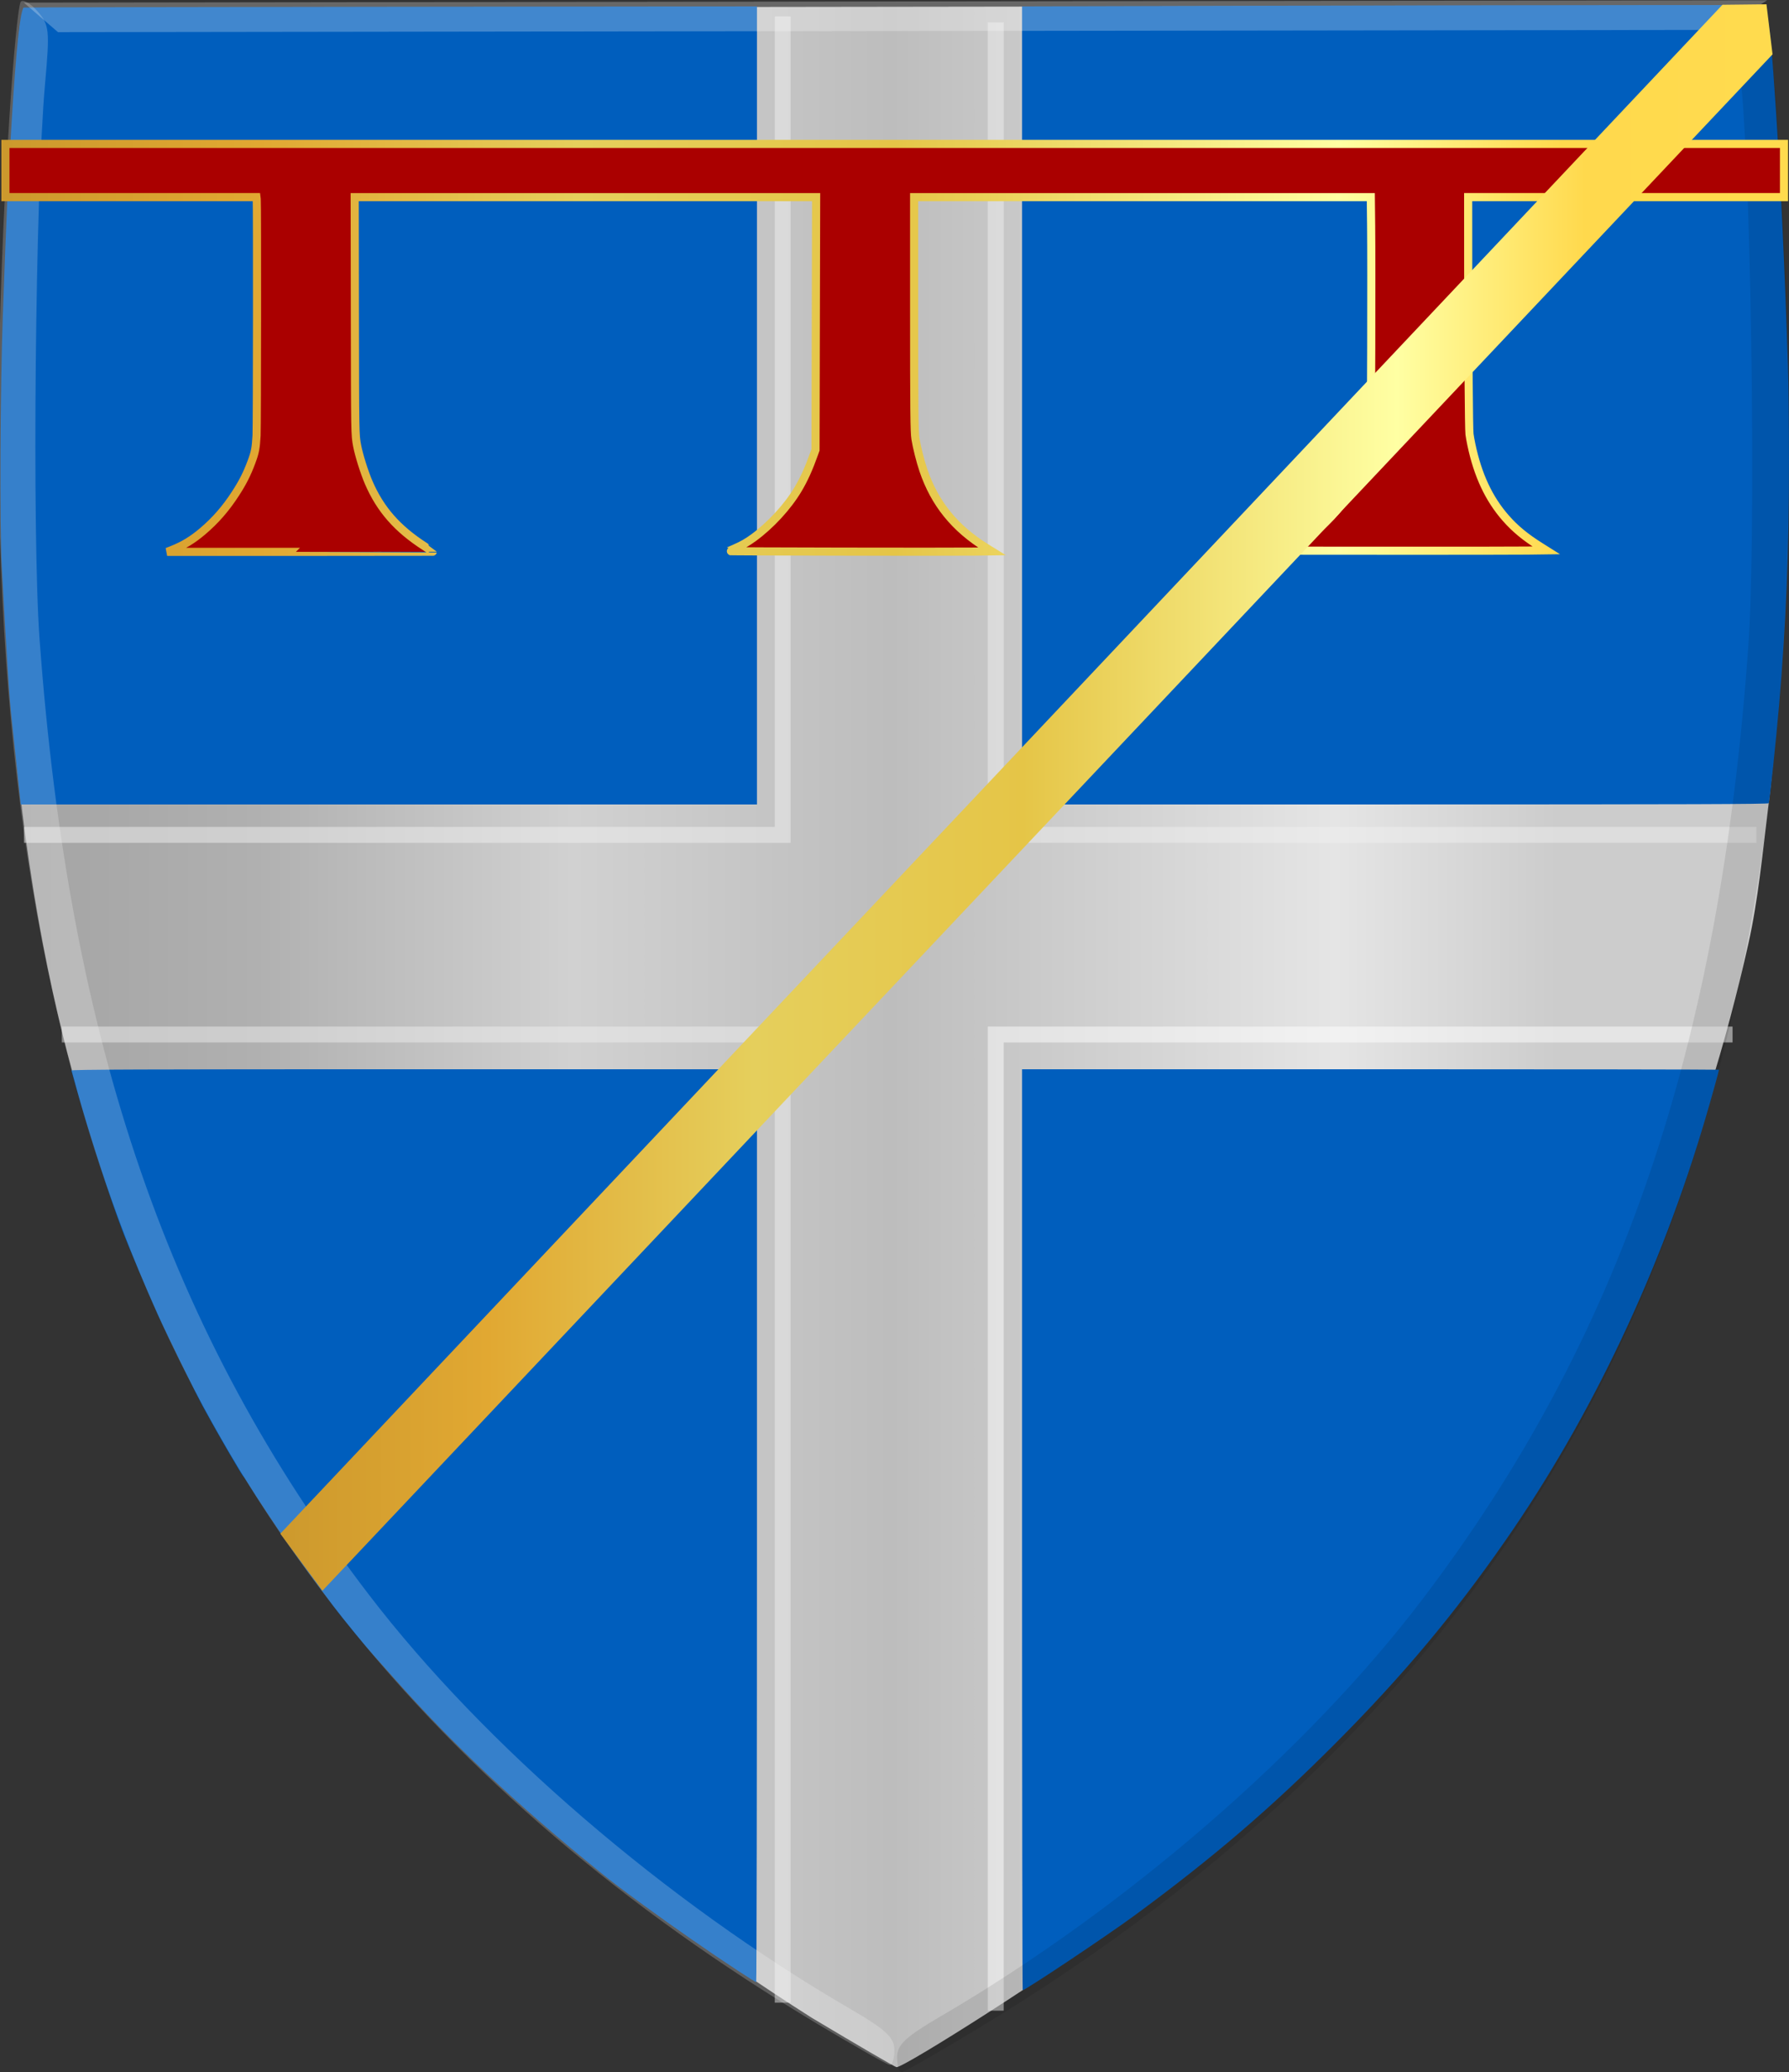
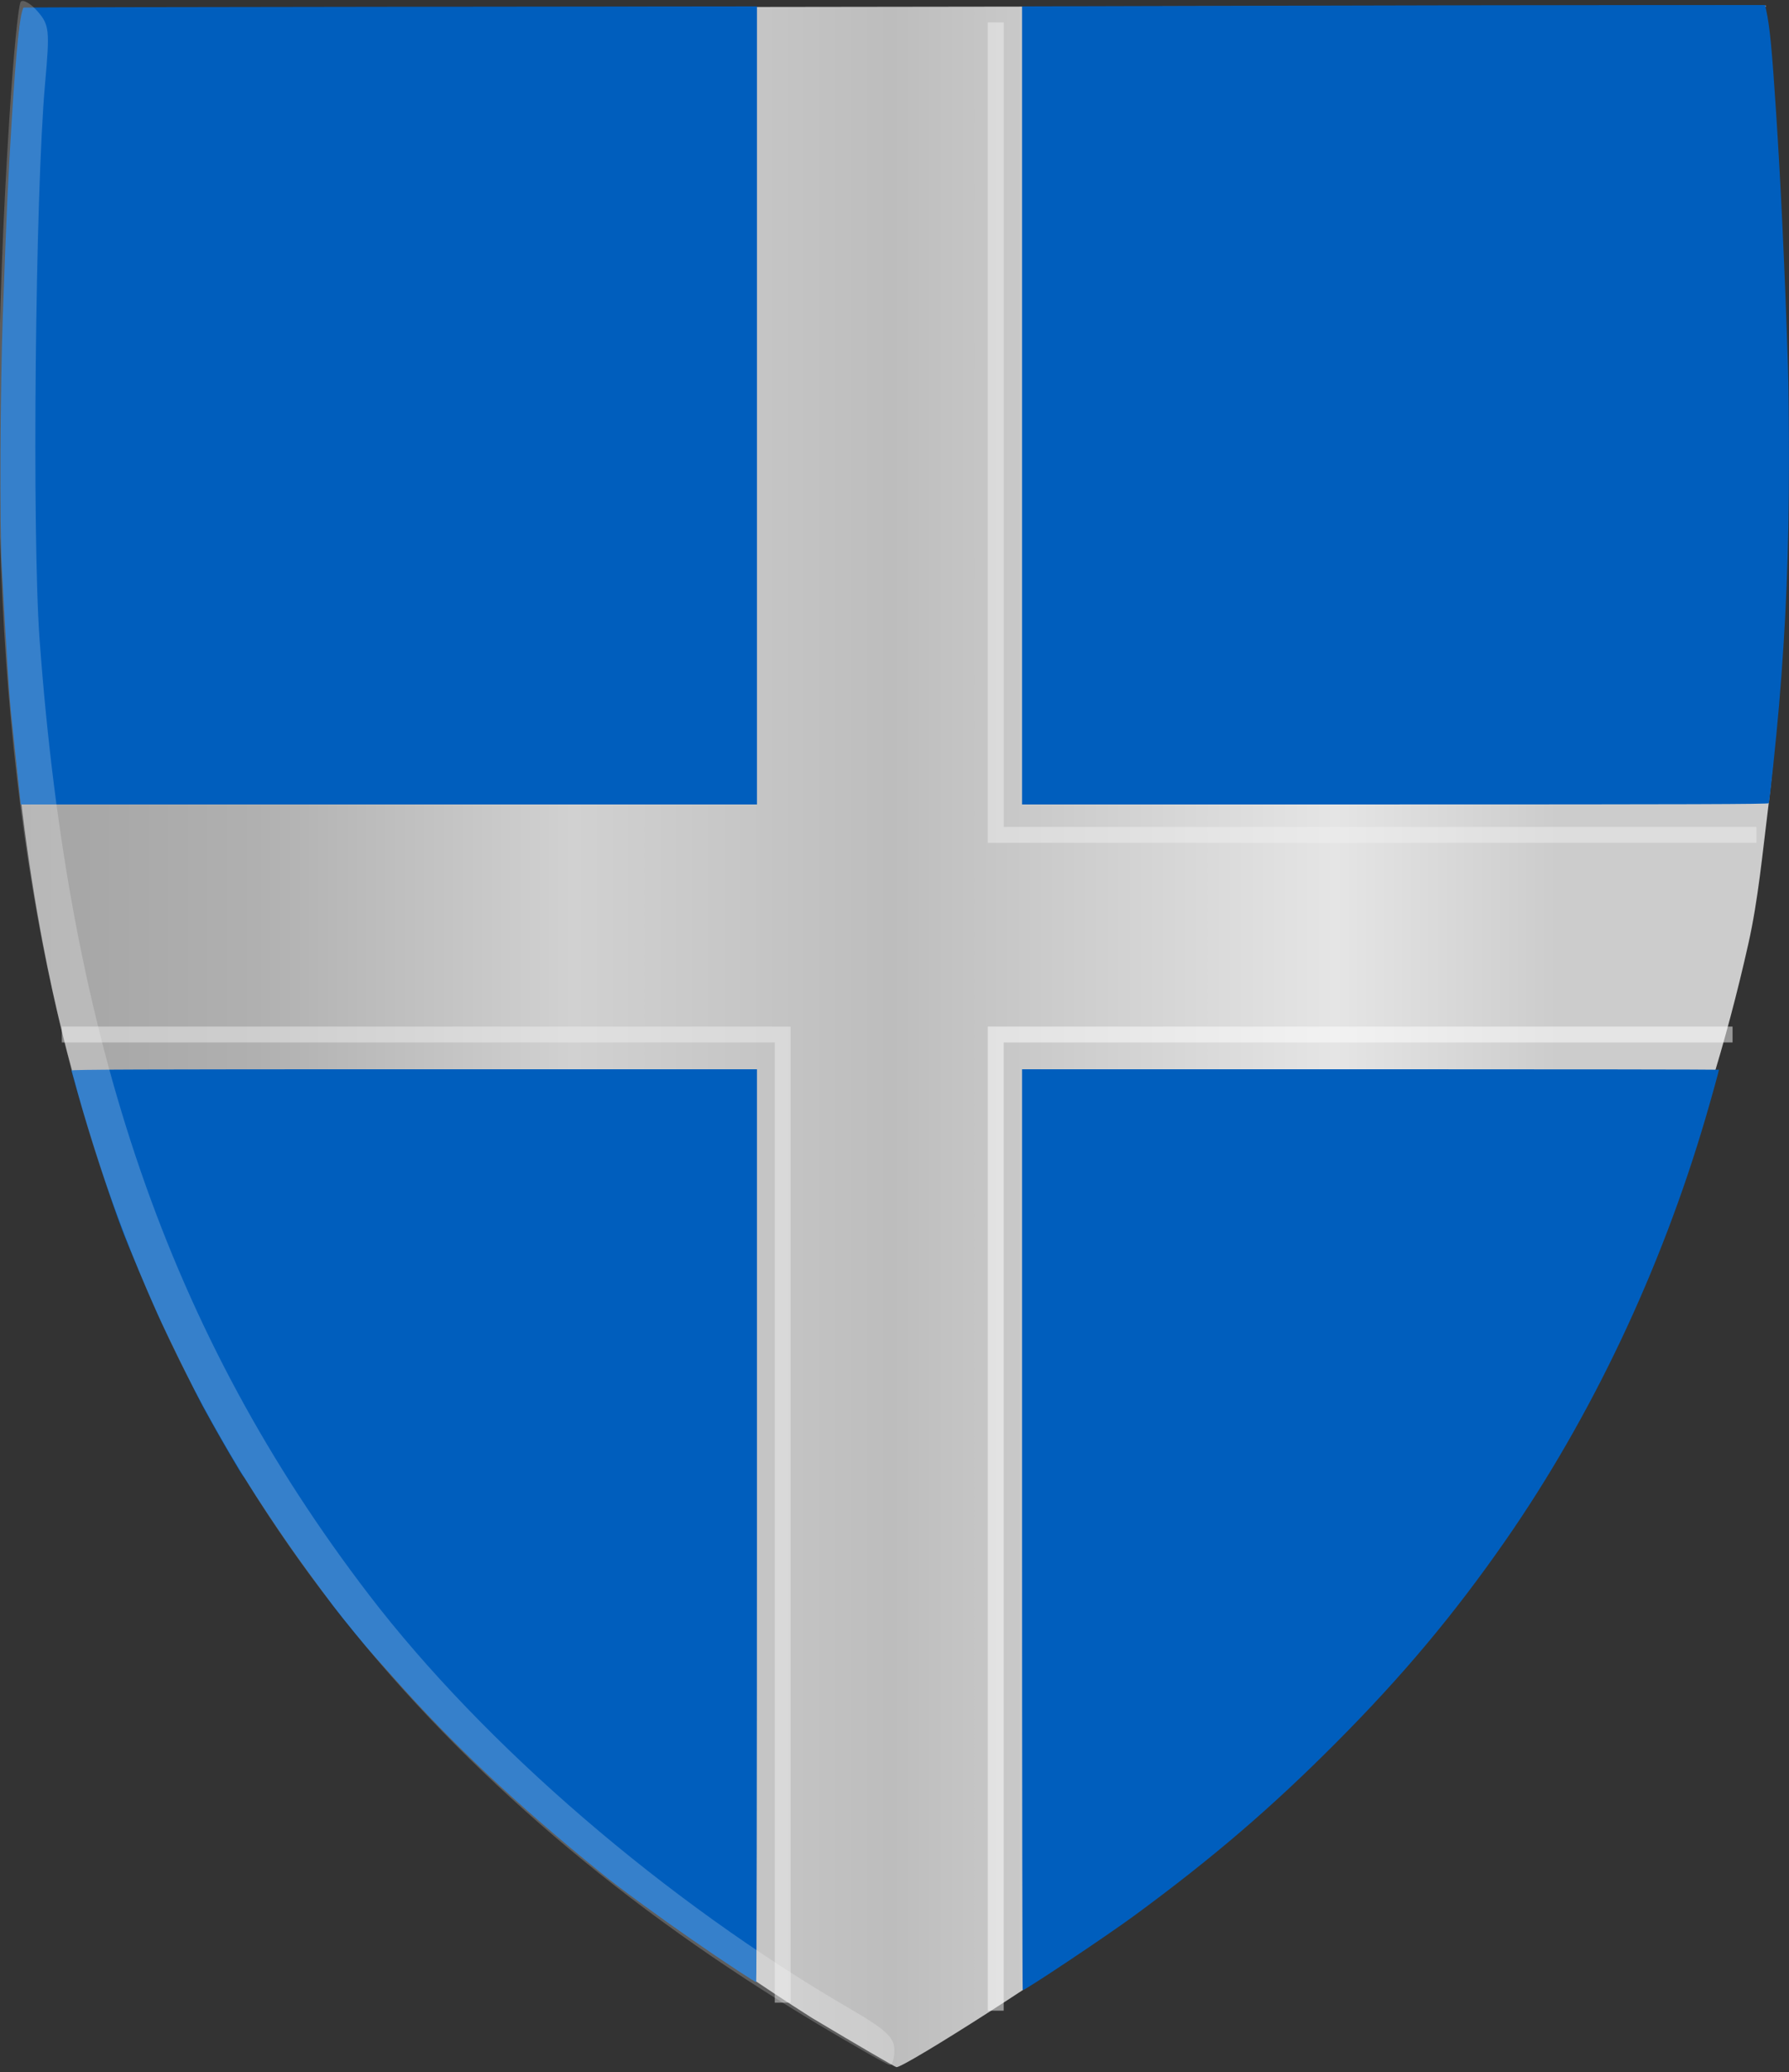
<svg xmlns="http://www.w3.org/2000/svg" xmlns:ns1="http://www.inkscape.org/namespaces/inkscape" xmlns:ns2="http://sodipodi.sourceforge.net/DTD/sodipodi-0.dtd" xmlns:xlink="http://www.w3.org/1999/xlink" width="462.498" height="535.641" id="svg4659" version="1.1" ns1:version="0.48.4 r9939" ns2:docname="kruis schild.svg">
  <rect width="100%" height="100%" fill="#333333" stroke="none" />
  <defs id="defs4661">
    <linearGradient id="linearGradient4070-6-1">
      <stop style="stop-color:#a3a3a3;stop-opacity:1;" offset="0" id="stop4072-2-3" />
      <stop style="stop-color:#b0b0b0;stop-opacity:1;" offset="0.143" id="stop4074-3-2" />
      <stop id="stop4076-8-1" offset="0.321" style="stop-color:#d1d1d1;stop-opacity:1;" />
      <stop style="stop-color:#bdbdbd;stop-opacity:1;" offset="0.5" id="stop4078-2-6" />
      <stop id="stop4080-6-3" offset="0.75" style="stop-color:#e5e5e5;stop-opacity:1;" />
      <stop style="stop-color:#cccccc;stop-opacity:1;" offset="0.875" id="stop4082-2-8" />
      <stop id="stop4084-7-3" offset="1" style="stop-color:#cccccc;stop-opacity:1;" />
    </linearGradient>
    <linearGradient gradientTransform="matrix(-1,0,0,1,-904.38,-1114.178)" gradientUnits="userSpaceOnUse" y2="1521.872" x2="-1157.101" y1="1521.872" x1="-1418.855" id="linearGradient15804" xlink:href="#linearGradient4070-6-1" ns1:collect="always" />
    <linearGradient id="linearGradient15717" ns1:collect="always">
      <stop id="stop15719" offset="0" style="stop-color:#ffffff;stop-opacity:1;" />
      <stop id="stop15721" offset="1" style="stop-color:#ffffff;stop-opacity:0;" />
    </linearGradient>
    <linearGradient gradientTransform="matrix(-1,0,0,1,-1056.336,-1114.178)" gradientUnits="userSpaceOnUse" y2="1605.392" x2="-1343.402" y1="1605.392" x1="-1384.51" id="linearGradient15723" xlink:href="#linearGradient15717" ns1:collect="always" />
    <linearGradient id="linearGradient23124">
      <stop style="stop-color:#cc992d;stop-opacity:1;" offset="0" id="stop23126" />
      <stop style="stop-color:#e1a832;stop-opacity:1;" offset="0.143" id="stop23128" />
      <stop id="stop23130" offset="0.321" style="stop-color:#e5cf5c;stop-opacity:1;" />
      <stop style="stop-color:#e5c547;stop-opacity:1;" offset="0.5" id="stop23132" />
      <stop id="stop23134" offset="0.75" style="stop-color:#ffffa3;stop-opacity:1;" />
      <stop style="stop-color:#ffd94d;stop-opacity:1;" offset="0.875" id="stop23136" />
      <stop id="stop23138" offset="1" style="stop-color:#ffdb4e;stop-opacity:1;" />
    </linearGradient>
    <linearGradient ns1:collect="always" xlink:href="#linearGradient4053-4-8-3-8" id="linearGradient15856" gradientUnits="userSpaceOnUse" gradientTransform="matrix(-1,0,0,1,-244.154,-1845.302)" x1="-649.145" y1="2202.972" x2="-483.659" y2="2202.972" />
    <linearGradient id="linearGradient4053-4-8-3-8">
      <stop style="stop-color:#cc992d;stop-opacity:1;" offset="0" id="stop4055-9-6-3-1" />
      <stop style="stop-color:#e1a832;stop-opacity:1;" offset="0.143" id="stop4057-8-0-4-3" />
      <stop id="stop4059-2-1-2-6" offset="0.321" style="stop-color:#e5cf5c;stop-opacity:1;" />
      <stop style="stop-color:#e5c547;stop-opacity:1;" offset="0.5" id="stop4061-4-2-2-7" />
      <stop id="stop4063-5-6-0-8" offset="0.75" style="stop-color:#ffffa3;stop-opacity:1;" />
      <stop style="stop-color:#ffd94d;stop-opacity:1;" offset="0.875" id="stop4065-2-0-1-9" />
      <stop id="stop4067-9-5-2-5" offset="1" style="stop-color:#ffdb4e;stop-opacity:1;" />
    </linearGradient>
    <linearGradient gradientTransform="matrix(-1,0,0,1,-1495.613,-1332.648)" gradientUnits="userSpaceOnUse" y2="1821.438" x2="-1792.981" y1="1821.438" x1="-1947.815" id="linearGradient16219" xlink:href="#linearGradient4053-4-8-3-8" ns1:collect="always" />
    <linearGradient id="linearGradient16247" ns1:collect="always">
      <stop id="stop16249" offset="0" style="stop-color:#ffffff;stop-opacity:1;" />
      <stop id="stop16251" offset="1" style="stop-color:#ffffff;stop-opacity:0;" />
    </linearGradient>
    <radialGradient gradientUnits="userSpaceOnUse" gradientTransform="matrix(1,0,0,1.542,0,-413.86)" r="8.071" fy="763.515" fx="-781.429" cy="763.515" cx="-781.429" id="radialGradient16253" xlink:href="#linearGradient16247" ns1:collect="always" />
    <linearGradient ns1:collect="always" xlink:href="#linearGradient4070-6-1" id="linearGradient8997" x1="72.189" y1="472.423" x2="531.689" y2="472.423" gradientUnits="userSpaceOnUse" />
    <linearGradient ns1:collect="always" xlink:href="#linearGradient4053-4-8-3-8" id="linearGradient9025" x1="142.278" y1="411.279" x2="529.695" y2="411.279" gradientUnits="userSpaceOnUse" />
    <linearGradient ns1:collect="always" xlink:href="#linearGradient4053-4-8-3-8" id="linearGradient9051" x1="73.016" y1="294.461" x2="532.815" y2="294.461" gradientUnits="userSpaceOnUse" />
    <linearGradient ns1:collect="always" xlink:href="#linearGradient4053-4-8-3-8-4" id="linearGradient9025-3" x1="142.278" y1="411.279" x2="529.695" y2="411.279" gradientUnits="userSpaceOnUse" />
    <linearGradient id="linearGradient4053-4-8-3-8-4">
      <stop style="stop-color:#cc992d;stop-opacity:1;" offset="0" id="stop4055-9-6-3-1-1" />
      <stop style="stop-color:#e1a832;stop-opacity:1;" offset="0.143" id="stop4057-8-0-4-3-2" />
      <stop id="stop4059-2-1-2-6-2" offset="0.321" style="stop-color:#e5cf5c;stop-opacity:1;" />
      <stop style="stop-color:#e5c547;stop-opacity:1;" offset="0.5" id="stop4061-4-2-2-7-9" />
      <stop id="stop4063-5-6-0-8-8" offset="0.75" style="stop-color:#ffffa3;stop-opacity:1;" />
      <stop style="stop-color:#ffd94d;stop-opacity:1;" offset="0.875" id="stop4065-2-0-1-9-2" />
      <stop id="stop4067-9-5-2-5-2" offset="1" style="stop-color:#ffdb4e;stop-opacity:1;" />
    </linearGradient>
    <linearGradient y2="411.279" x2="529.695" y1="411.279" x1="142.278" gradientUnits="userSpaceOnUse" id="linearGradient9073" xlink:href="#linearGradient4053-4-8-3-8-4" ns1:collect="always" gradientTransform="translate(-3.0521198e-6,-1.4945818e-7)" />
  </defs>
  <ns2:namedview id="base" pagecolor="#ffffff" bordercolor="#666666" borderopacity="1.0" ns1:pageopacity="0.0" ns1:pageshadow="2" ns1:zoom="0.7" ns1:cx="159.57305" ns1:cy="340.39632" ns1:document-units="px" ns1:current-layer="layer1" showgrid="false" fit-margin-top="0" fit-margin-left="0" fit-margin-right="0" fit-margin-bottom="0" ns1:window-width="1600" ns1:window-height="837" ns1:window-x="-8" ns1:window-y="-8" ns1:window-maximized="1" />
  <g ns1:label="Laag 1" ns1:groupmode="layer" id="layer1" transform="translate(-71.608,-204.541)">
    <path style="fill:url(#linearGradient8997);fill-opacity:1.0" d="M 281.484,726.112 C 172.887,657.234 105.868,569.57 82.793,448.973 74.235,404.244 71.157,353.861 72.486,301.408 c 0.911,-35.984 2.996,-83.979 4.448,-91.11 l 0.756,-3.711 225.222,-0.301 225.222,-0.301 -1.294,4.483 c 1.469,7.127 2.673,53.309 3.672,89.29 1.086,39.112 2.644,78.048 -1.768,113.389 -1.505,12.05 -2.594,23.936 -5.121,35.236 -23.189,103.683 -76.452,186.582 -163.876,254.081 -14.063,10.858 -54.331,36.492 -56.373,36.397 -0.33,0 -10.178,-5.753 -21.887,-12.75 z" id="path3927-4-5" ns1:connector-curvature="0" ns2:nodetypes="csssccccssssccc" />
-     <path style="fill:none;stroke:#efefef;stroke-width:4.1;stroke-linecap:butt;stroke-linejoin:miter;stroke-miterlimit:4;stroke-opacity:0.505;stroke-dasharray:none" d="m 77.81,420.344 196.14,0 0,-211.557" id="path3822" ns1:connector-curvature="0" />
    <path style="fill:none;stroke:#efefef;stroke-width:4.1;stroke-linecap:butt;stroke-linejoin:miter;stroke-miterlimit:4;stroke-opacity:0.476;stroke-dasharray:none" d="m 329.035,210.335 0,210.009 196.655,0" id="path4592" ns1:connector-curvature="0" />
    <path style="fill:none;stroke:#efefef;stroke-width:4.1;stroke-linecap:butt;stroke-linejoin:miter;stroke-miterlimit:4;stroke-opacity:0.467;stroke-dasharray:none" d="m 87.592,471.944 186.359,0 0,250.257" id="path4594" ns1:connector-curvature="0" />
    <path style="fill:none;stroke:#ffffff;stroke-width:4.1;stroke-linecap:butt;stroke-linejoin:miter;stroke-miterlimit:4;stroke-opacity:0.495;stroke-dasharray:none" d="m 329.035,724.264 0,-252.321 190.478,0" id="path4596" ns1:connector-curvature="0" />
    <path style="fill:#005ebd;fill-opacity:1" d="m 335.841,599.943 0,-119.018 90.077,0 c 49.542,0 90.077,0.055 90.077,0.121 0,0.3 -1.975,7.41 -3.477,12.522 -11.558,39.33 -29.465,77.148 -51.638,109.057 -13.297,19.136 -26.575,34.996 -43.75,52.256 -16.868,16.952 -31.938,29.871 -52.268,44.81 -7.134,5.243 -28.144,19.27 -28.862,19.27 -0.087,0 -0.162,-53.558 -0.162,-119.018 z m -73.514,113.957 c -6.959,-4.552 -16.664,-11.291 -24.081,-16.721 -6.321,-4.628 -8.2,-6.055 -11.593,-8.8 -21.372,-17.285 -38.436,-33.357 -53.355,-50.254 -1.735,-1.966 -4.024,-4.532 -5.085,-5.703 -2.103,-2.322 -8.353,-9.94 -10.313,-12.571 -5.99,-8.04 -8.374,-11.315 -11.613,-15.949 -3.37,-4.822 -8.436,-12.471 -10.741,-16.218 -0.476,-0.773 -0.94,-1.462 -1.031,-1.533 -0.414,-0.319 -6.856,-11.421 -10.225,-17.623 -2.183,-4.021 -9.554,-19.012 -11.867,-24.136 -2.561,-5.676 -7.79,-18.103 -9.292,-22.083 -3.353,-8.889 -8.752,-25.579 -11.653,-36.021 -0.721,-2.599 -1.358,-4.869 -1.415,-5.045 -0.084,-0.253 17.745,-0.319 88.564,-0.319 l 88.668,0 0,117.996 c 0,64.898 -0.087,117.992 -0.192,117.987 -0.104,0 -2.255,-1.359 -4.778,-3.009 z M 76.852,411.391 c -0.067,-0.597 -0.539,-5.051 -1.04,-9.897 -0.501,-4.846 -1.022,-9.731 -1.156,-10.855 -0.585,-4.894 -1.293,-15.739 -2.599,-39.843 -0.543,-10.018 -0.39,-46.103 0.273,-64.489 1.013,-28.06 1.3,-34.34 2.336,-51.081 1.15,-18.581 2.227,-28.447 3.135,-28.732 0.162,-0.051 42.864,-0.139 94.894,-0.198 l 94.6,-0.103 0,103.144 0,103.143 -95.158,0 -95.158,0 -0.128,-1.086 z m 258.989,-102.055 0,-103.14 64.256,-0.171 c 35.34,-0.095 78.56,-0.171 96.044,-0.171 l 31.788,0 0.29,1.341 c 0.929,4.301 1.466,9.851 2.548,26.37 1.235,18.831 2.243,40.366 3.069,65.511 0.145,4.425 0.26,15.401 0.256,24.391 0,23.569 -0.772,42.399 -2.566,63.468 -0.743,8.722 -2.411,24.561 -2.656,25.221 -0.095,0.253 -19.643,0.319 -96.574,0.319 l -96.456,0 0,-103.141 z" id="path3720" ns1:connector-curvature="0" />
-     <path style="fill:#000000;fill-opacity:0.094" d="m 323.557,729.414 c 99.554,-59.9 162.259,-139.178 190.371,-240.686 19.005,-68.624 24.254,-146.082 17.142,-252.945 -1.033,-15.533 -2.372,-28.811 -2.975,-29.507 -0.602,-0.696 -2.561,0.427 -4.353,2.498 -3.029,3.5 -3.162,4.815 -1.884,18.715 2.603,28.306 3.682,116.545 1.756,143.707 -7.391,104.291 -33.145,179.572 -84.509,247.031 -29.742,39.062 -76.641,79.63 -124.182,107.419 -9.259,5.412 -11.404,7.419 -11.399,10.67 0,2.202 0.536,3.942 1.186,3.867 0.649,-0.074 9.13,-4.92 18.848,-10.767 z" id="path3971-2-8-4" ns1:connector-curvature="0" />
-     <path style="fill:#ffffff;fill-opacity:0.255;stroke:none" d="m 77.762,205.215 8.832,7.637 430.051,-0.579 11.8,-7.665 z" id="path3995-3-6-1" ns1:connector-curvature="0" />
    <path style="fill:#ffffff;fill-opacity:0.212" d="M 282.773,727.588 C 183.074,667.957 120.177,588.849 91.82,487.416 72.649,418.843 67.212,341.399 74.065,234.517 75.061,218.982 76.368,205.7 76.969,205.002 c 0.602,-0.699 2.563,0.42 4.36,2.486 3.037,3.492 3.173,4.806 1.928,18.71 -2.534,28.313 -3.399,116.554 -1.408,143.711 7.644,104.271 33.579,179.483 85.107,246.802 29.837,38.982 76.833,79.423 124.441,107.084 9.273,5.387 11.422,7.388 11.426,10.639 0,2.201 -0.527,3.943 -1.176,3.87 -0.649,-0.074 -9.142,-4.896 -18.874,-10.716 z" id="path3971-9-9-3" ns1:connector-curvature="0" />
-     <path style="fill:#aa0000;fill-opacity:1;stroke:url(#linearGradient9051);stroke-width:2.1;stroke-miterlimit:4;stroke-dasharray:none" d="m 116.205,346.634 c 2.835,-1.123 5.204,-2.57 7.776,-4.751 3.301,-2.798 5.987,-5.879 8.484,-9.73 1.897,-2.925 2.962,-5.026 4.136,-8.152 0.946,-2.52 1.152,-3.583 1.336,-6.9 0.132,-2.368 0.175,-59.972 0.045,-61.012 l -0.073,-0.592 -32.447,0 -32.447,0 0,-6.881 0,-6.881 229.9,0 229.9,0 0,6.881 0,6.881 -40.825,0 -40.825,0 0.01,17.466 c 0.013,22.568 0.163,42.479 0.332,43.806 0.071,0.555 0.282,1.743 0.471,2.64 1.665,7.941 4.542,14.095 8.906,19.055 2.458,2.794 5.057,4.935 8.987,7.407 l 1.464,0.92 -4.866,0.064 c -2.676,0.035 -17.983,0.055 -34.014,0.044 l -29.148,-0.019 1.58,-0.745 c 3.143,-1.483 5.2,-2.831 7.753,-5.084 4.483,-3.956 7.886,-8.351 10.375,-13.402 1.516,-3.077 2.554,-6.274 2.916,-8.982 0.149,-1.115 0.267,-45.26 0.149,-55.784 l -0.083,-7.385 -59.032,0 -59.032,0 0,28.291 c 0,26.952 0.057,32.385 0.344,34.191 0.335,2.115 1.265,5.798 2.039,8.082 2.913,8.593 8.1,15.012 16.185,20.029 l 1.554,0.964 -4.498,0.064 c -6.144,0.088 -63.822,-0.021 -63.602,-0.122 0.095,-0.043 0.784,-0.343 1.532,-0.668 2.012,-0.874 3.291,-1.6 4.935,-2.804 4.433,-3.246 8.794,-7.987 11.47,-12.468 1.547,-2.59 2.806,-5.37 4.195,-9.263 l 0.35,-0.98 0.08,-32.658 0.08,-32.658 -59.648,0 -59.648,0 0.046,29.825 c 0.049,31.731 0.045,31.509 0.59,34.427 0.448,2.396 1.852,6.87 2.97,9.467 3.008,6.986 7.407,12.005 14.541,16.59 1.126,0.724 2.047,1.33 2.047,1.348 0,0.017 -15.452,0.031 -34.338,0.03 l -34.338,-0.002 1.384,-0.548 z" id="path5705" ns1:connector-curvature="0" />
-     <path style="fill:url(#linearGradient9073);fill-opacity:1;stroke:none" d="m 516.9,205.779 11.379,-0.126 1.572,12.938 -374.885,397.122 -10.891,-14.744 z" id="path8284" ns1:connector-curvature="0" />
  </g>
</svg>